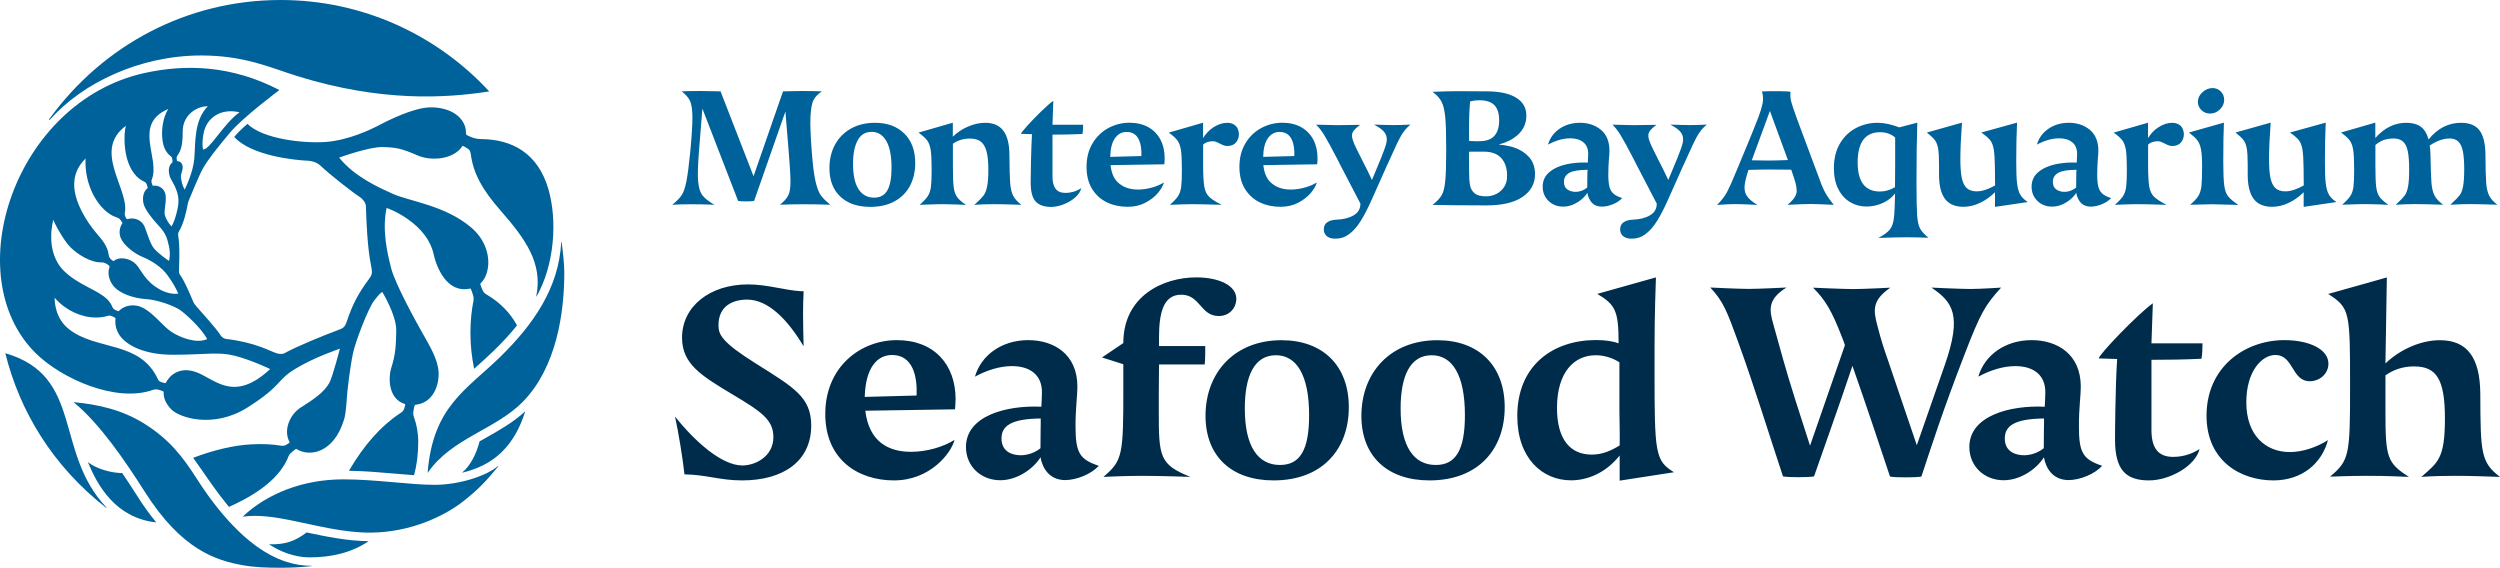
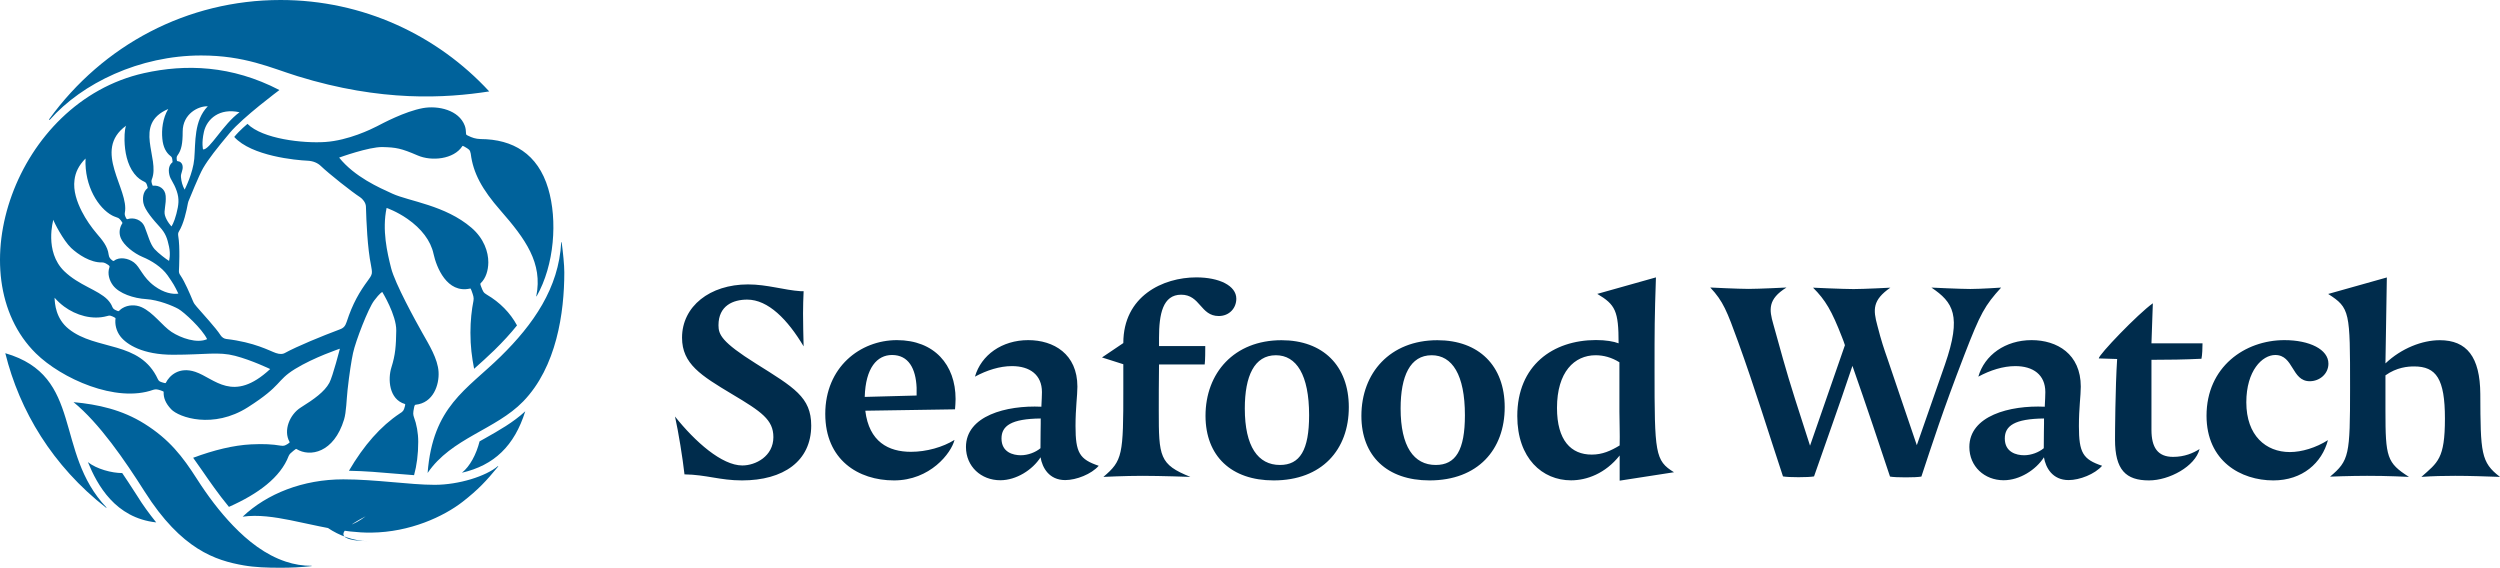
<svg xmlns="http://www.w3.org/2000/svg" version="1.1" id="Layer_1" x="0px" y="0px" width="305.989px" height="69.49px" viewBox="0 0 305.989 69.49" enable-background="new 0 0 305.989 69.49" xml:space="preserve">
  <g>
-     <path fill="#00629B" d="M59.879,11.19c-5.34,0.83-13.19,1.31-23.44-1.86c-3.32-1.03-6.46-2.54-11.82-2.54   c-7.54,0-14.56,3.39-18.52,7.87c-0.05,0.05-0.12-0.01-0.08-0.07C12.599,5.5,22.919,0,34.339,0C44.429,0,53.529,4.31,59.879,11.19    M38.139,69.25c0.03,0,0.03,0.04,0,0.04c-1.24,0.14-2.5,0.2-3.78,0.2c-1.65,0-3.16-0.05-4.53-0.29c-3.43-0.6-7.61-1.92-12.11-9.01   c-2.48-3.91-5.56-8.39-8.72-10.97c2.99,0.28,5.93,0.92,8.69,2.65c3.04,1.91,4.65,3.99,6.42,6.76c1.3,2.03,2.75,3.97,4.42,5.71   c1.81,1.88,3.94,3.57,6.45,4.4C35.999,69.08,37.069,69.26,38.139,69.25 M12.989,62.15c-6.56-5.12-10.6-11.87-12.34-18.92   c9.64,2.8,5.92,12.08,12.38,18.88C13.039,62.14,13.009,62.17,12.989,62.15 M69.069,33.34c0,4.91-0.94,11.58-5.04,15.8   c-3.36,3.46-8.78,4.47-11.69,8.75c0.63-8.16,4.76-10.16,8.94-14.26c4-3.92,7.12-8.39,7.41-13.96c0-0.04,0.05-0.04,0.06,0   C68.909,30.9,69.069,32.41,69.069,33.34 M64.289,50.34c-1.33,4.24-3.81,6.61-7.75,7.52c0.98-0.78,1.76-2.25,2.16-3.84   c0.22-0.12,0.44-0.25,0.66-0.37C61.059,52.69,62.809,51.71,64.289,50.34 M45.449,65.19c-3.4,0.04-6.87-0.92-9.95-1.53   c-1.88-0.37-3.89-0.69-5.8-0.42c2.98-2.82,7.38-4.57,12.32-4.57c3.96,0,8.14,0.67,11.17,0.67c2.98,0,6.31-1.06,7.75-2.29   c0.02-0.02,0.05,0.01,0.04,0.04c-1.46,1.78-2.45,2.84-4.36,4.33C54.299,63.22,50.189,65.14,45.449,65.19 M45.119,66.24   c-2.08,1.41-4.56,1.98-7.23,1.98c-1.86,0-3.66-0.73-4.96-1.6c1.9,0.05,3.12-0.33,4.6-1.45C39.949,65.68,42.439,66.2,45.119,66.24    M16.799,60.7c0.65,1.06,1.42,2.12,2.32,3.24c-5.01-0.55-7.21-4.57-8.36-7.38c1.07,0.85,2.92,1.34,4.2,1.34   C14.959,57.9,16.289,59.87,16.799,60.7 M23.899,45.51c-1.98-0.66-3.16,0.46-3.6,1.34c-0.02,0.05-0.07,0.07-0.38-0.03   c-0.32-0.1-0.46-0.13-0.59-0.4c-2.2-4.77-7.54-3.46-10.91-6.15c-1.6-1.27-1.71-3.1-1.74-3.83c0.35,0.4,0.74,0.76,1.17,1.08   c1.46,1.08,3.45,1.66,5.24,1.17c0.14-0.04,0.27-0.08,0.42-0.05c0.15,0.03,0.29,0.11,0.43,0.17c0.18,0.08,0.21,0.13,0.2,0.19   c-0.09,0.66,0.07,1.5,0.61,2.19c0.77,0.98,2.72,2.23,6.43,2.23c3.99,0,5.55-0.4,7.59,0.13s4.3,1.62,4.3,1.62   C28.509,49.41,26.269,46.3,23.899,45.51 M6.529,26.9c0.06,0.27,1.22,2.54,2.18,3.45c0.83,0.78,2.36,1.82,3.81,1.77   c0.25-0.01,0.54,0.18,0.73,0.31c0.15,0.11,0.19,0.16,0.14,0.3c-0.26,0.75-0.02,1.59,0.44,2.2c0.75,1,2.54,1.59,4.06,1.68   c1.52,0.1,3.26,0.82,3.94,1.2s2.9,2.42,3.52,3.7c-1.23,0.56-3.2-0.13-4.35-0.88c-1.12-0.73-2.24-2.39-3.67-3.03   c-0.76-0.34-1.67-0.29-2.33,0.11c-0.11,0.06-0.24,0.16-0.32,0.24c-0.16,0.15-0.15,0.18-0.39,0.07c-0.21-0.09-0.45-0.19-0.54-0.45   c-0.11-0.31-0.34-0.64-0.6-0.91c-1.18-1.19-3.49-1.73-5.29-3.47C5.389,30.79,6.529,26.9,6.529,26.9 M10.469,19.4   c-0.15,3.43,1.61,6.09,3.25,6.97c0.31,0.17,0.64,0.24,0.76,0.31c0.12,0.07,0.22,0.18,0.32,0.31c0.15,0.2,0.21,0.28,0.17,0.35   c-0.31,0.46-0.46,1.14-0.19,1.79c0.36,0.89,1.6,1.87,2.67,2.32c1.07,0.44,2.33,1.22,3.06,2.25c0.72,1.04,0.85,1.26,1.32,2.24   c-0.71,0.1-1.76-0.08-2.91-0.92c-1.5-1.1-1.74-2.31-2.53-2.9c-0.35-0.26-0.78-0.44-1.23-0.49c-0.41-0.05-0.87,0.02-1.2,0.29   c-0.1,0.08-0.21-0.05-0.28-0.1c-0.15-0.12-0.34-0.29-0.38-0.65c-0.12-1.03-0.8-1.81-1.45-2.57c-0.67-0.79-1.33-1.73-1.84-2.73   c-0.59-1.16-1.07-2.53-0.89-3.85C9.229,21.11,9.619,20.26,10.469,19.4 M15.439,15.38c-0.07,0.05-0.22,0.73-0.2,1.79   c0.03,1.36,0.31,2.95,1.19,4.08c0.45,0.58,0.87,0.82,1.27,1.01c0.19,0.09,0.24,0.24,0.3,0.42c0.1,0.29,0.09,0.32,0.05,0.36   c-0.56,0.44-0.61,1.24-0.5,1.81c0.16,0.86,1.28,2.13,2,2.92c0.73,0.8,0.92,1.39,1.14,2.41c0.22,1.02,0,1.75,0,1.75   c-0.31-0.17-1.33-0.95-1.77-1.44c-0.55-0.62-0.8-1.69-1.2-2.69c-0.37-0.95-1.38-1.22-2.11-0.98c-0.07,0.02-0.12,0.01-0.22-0.21   c-0.11-0.23-0.14-0.38-0.11-0.57C15.859,23.18,11.239,18.41,15.439,15.38 M20.589,13.34c-0.68,1.13-0.83,2.54-0.72,3.64   c0.09,1.02,0.47,1.71,0.98,2.1c0.17,0.13,0.2,0.19,0.24,0.43c0.05,0.32,0.04,0.35-0.01,0.38c-0.31,0.25-0.53,0.73-0.35,1.51   c0.14,0.62,0.53,0.91,0.9,1.98c0.34,1,0.24,1.69-0.04,2.79c-0.28,1.09-0.6,1.54-0.6,1.54s-0.59-0.61-0.8-1.35   c-0.17-0.57,0.17-1.32,0.09-2.38c-0.07-0.92-0.86-1.33-1.53-1.25c-0.07,0.01-0.09-0.02-0.15-0.23c-0.08-0.28-0.08-0.37-0.01-0.56   C19.619,19.36,16.209,15.22,20.589,13.34 M25.429,13.01c-1.71,1.77-1.48,4.4-1.65,6.42c-0.15,1.77-1.18,3.78-1.18,3.78   c-0.26-0.46-0.4-0.97-0.45-1.52c-0.05-0.51,0.28-0.82,0.2-1.37c-0.05-0.36-0.3-0.57-0.63-0.6c-0.06-0.01-0.07-0.04-0.09-0.22   c-0.02-0.27,0-0.34,0.11-0.5c0.47-0.64,0.62-1.43,0.62-2.89C22.359,13.93,24.279,12.96,25.429,13.01 M29.319,13.74   c-2.02,1.46-3.66,4.64-4.47,4.55c0,0-0.2-0.78,0.11-2.15C25.319,14.55,26.879,13.19,29.319,13.74 M67.099,23.08   c-1.27-4.27-4.34-6.04-8.27-6.06c-0.63-0.02-1.03-0.16-1.56-0.42c-0.18-0.09-0.23-0.11-0.23-0.28c-0.01-0.32-0.04-0.63-0.15-0.93   c-0.72-1.94-3.28-2.49-5.12-2.16c-2.24,0.41-4.98,1.89-5.64,2.23c-0.66,0.34-3.48,1.73-6.33,1.92c-2.71,0.18-7.65-0.37-9.51-2.22   c0,0-0.96,0.79-1.62,1.6c2.12,2.35,7.59,2.85,8.98,2.91c0.68,0.03,1.23,0.28,1.59,0.62c1.06,1.01,3.83,3.2,4.84,3.85   c0.29,0.19,0.7,0.66,0.71,1.15c0.05,1.77,0.18,5.05,0.63,7.23c0.06,0.31,0.13,0.71,0.09,0.95c-0.05,0.3-0.29,0.6-0.47,0.85   c-1.02,1.38-1.87,2.8-2.61,5.08c-0.17,0.51-0.37,0.75-0.85,0.92c-2.13,0.8-5.2,2.05-6.76,2.91c-0.2,0.11-0.56,0.15-1.05-0.02   c-0.81-0.28-2.58-1.31-6.07-1.72c-0.27-0.03-0.53-0.2-0.69-0.44c-0.61-0.95-2.18-2.62-2.92-3.49c-0.25-0.3-0.34-0.39-0.49-0.75   c-0.36-0.87-0.99-2.33-1.48-3.05c-0.05-0.08-0.23-0.28-0.22-0.56c0.02-0.45,0.15-2.96-0.08-4.3c-0.03-0.19-0.04-0.39,0.08-0.57   c0.59-0.95,0.93-2.52,1.1-3.45c0.03-0.15,0.08-0.3,0.15-0.44c0,0,1.23-3.05,1.71-3.86c0.68-1.16,1.69-2.43,3.27-4.32   c1.58-1.9,6.07-5.24,6.07-5.24c-5.86-3.04-11.48-3.2-16.57-2.07c-15.83,3.54-22.88,24.79-13.24,34.3c3.13,3.08,9.81,6.1,14.37,4.46   c0.31-0.1,0.54-0.05,0.93,0.08c0.31,0.1,0.34,0.14,0.34,0.19c-0.03,0.7,0.23,1.38,0.92,2.11c0.94,1,5.15,2.46,9.4-0.25   s3.41-3.22,5.75-4.67c2.34-1.44,5.5-2.49,5.5-2.49s-0.87,3.4-1.29,4.18c-0.6,1.1-1.87,2-3.5,3.02c-1.35,0.85-2.15,2.8-1.38,4.19   c0.05,0.09,0.01,0.12-0.22,0.27c-0.38,0.23-0.47,0.26-0.9,0.2c-0.95-0.16-2.02-0.23-3.59-0.15c-2.14,0.11-4.52,0.69-7.08,1.64   c0.18,0.24,0.92,1.3,1.12,1.59c0.87,1.26,1.94,2.82,3.26,4.42c3.57-1.58,6.32-3.61,7.32-6.25c0.12-0.25,0.26-0.35,0.57-0.61   c0.28-0.22,0.32-0.26,0.38-0.22c1.64,1.02,4.58,0.47,5.82-3.61c0.28-0.92,0.3-2.44,0.43-3.62c0.21-1.93,0.48-3.64,0.67-4.52   c0.32-1.48,1.86-5.45,2.57-6.4c0.74-0.99,1.01-1.07,1.01-1.07s1.74,2.83,1.71,4.72c-0.03,1.88-0.1,2.95-0.59,4.5   c-0.45,1.42-0.32,3.91,1.65,4.49c0.05,0.02,0.05,0.08,0,0.27c-0.14,0.56-0.23,0.64-0.63,0.89c-2.33,1.55-4.39,3.88-6.22,7.01   c1.93,0.03,3.86,0.2,5.73,0.36c0.77,0.07,1.52,0.13,2.24,0.18c0.33-1.2,0.51-2.56,0.51-4.08c0-1.09-0.2-2.17-0.53-3.04   c-0.1-0.31-0.12-0.47,0.02-1.15c0.05-0.27,0.11-0.34,0.18-0.35c2.2-0.22,2.91-2.47,2.82-4.01c-0.09-1.62-1.18-3.35-1.99-4.79   s-3.34-6.02-3.82-7.93c-0.48-1.9-1.12-4.66-0.55-7.36c0,0,1.23,0.42,2.55,1.34c1.71,1.19,2.85,2.68,3.19,4.27   c0.36,1.66,1.65,4.89,4.47,4.26c0.07-0.02,0.1,0.02,0.18,0.24c0.23,0.65,0.31,0.86,0.24,1.26c-0.22,1.1-0.37,2.43-0.37,3.9   c0,1.69,0.17,2.96,0.45,4.42c0.84-0.75,1.68-1.5,2.49-2.29c1.04-1.02,1.96-2.02,2.76-3.02c-0.82-1.53-2.1-2.83-3.69-3.76   c-0.44-0.25-0.48-0.43-0.7-0.98c-0.12-0.31-0.11-0.37-0.06-0.42c0.64-0.61,0.93-1.56,0.94-2.56c0-1.27-0.52-2.91-2.07-4.24   c-3.2-2.75-7.62-3.23-9.66-4.16c-1.65-0.75-4.63-2.06-6.53-4.42c0,0,3.66-1.33,5.31-1.29c1.66,0.04,2.27,0.15,4.31,1.03   c1.68,0.73,4.41,0.48,5.46-1.14c0.03-0.05,0.08-0.05,0.24,0.05c0.57,0.34,0.7,0.37,0.79,0.88c0.29,2.35,1.37,4.35,3.64,6.94   c3.04,3.48,5.2,6.43,4.38,10.49c0,0.02,0.03,0.04,0.04,0.02C67.869,32.42,68.249,26.94,67.099,23.08" />
-     <path fill="#00629B" d="M304.659,23.94c-0.19-0.38-0.31-0.89-0.36-1.54s-0.08-1.79-0.09-3.43c-0.01-1.37-0.25-2.38-0.72-3   c-0.47-0.63-1.23-0.94-2.27-0.94c-1.56,0-2.89,0.69-3.98,2.05c-0.11-0.43-0.27-0.79-0.47-1.08c-0.44-0.65-1.2-0.97-2.27-0.97   c-1.41,0-2.67,0.62-3.77,1.86v-1.88l-4.2,1.21c0.5,0.36,0.86,0.68,1.07,0.97s0.35,0.69,0.43,1.2c0.07,0.51,0.11,1.31,0.11,2.41   c0,0.94-0.03,1.63-0.09,2.08s-0.19,0.83-0.39,1.13s-0.53,0.65-0.99,1.05c0.24,0,0.62-0.01,1.15-0.04c0.74-0.03,1.31-0.04,1.71-0.04   c0.36,0,0.92,0.01,1.69,0.04c0.48,0.03,0.85,0.04,1.11,0.04c-0.53-0.36-0.9-0.69-1.1-0.99c-0.21-0.3-0.34-0.72-0.4-1.24   s-0.09-1.4-0.09-2.63v-2.45c0.34-0.29,0.67-0.49,0.98-0.6c0.38-0.13,0.79-0.2,1.24-0.2c0.49,0,0.87,0.12,1.15,0.37   c0.28,0.24,0.47,0.63,0.59,1.17c0.11,0.53,0.17,1.27,0.17,2.21s-0.04,1.65-0.13,2.12c-0.09,0.48-0.22,0.84-0.4,1.09   s-0.48,0.57-0.9,0.95l-0.22,0.2c0.9-0.05,1.7-0.08,2.42-0.08c0.71,0,1.84,0.03,3.39,0.08c-0.5-0.37-0.85-0.74-1.05-1.12   c-0.2-0.38-0.32-0.89-0.38-1.54c-0.05-0.65-0.09-1.79-0.12-3.43c-0.01-0.42-0.04-0.81-0.09-1.16c0.86-0.57,1.67-0.86,2.43-0.86   c0.45,0,0.8,0.12,1.06,0.37c0.26,0.24,0.44,0.63,0.56,1.17c0.11,0.53,0.17,1.27,0.17,2.19c0,0.94-0.05,1.65-0.14,2.13   c-0.09,0.48-0.23,0.85-0.42,1.09s-0.48,0.55-0.89,0.92l-0.26,0.24c0.94-0.05,1.76-0.08,2.48-0.08s1.81,0.03,3.29,0.08   C305.179,24.69,304.849,24.32,304.659,23.94 M285.969,24.73c-0.44-0.29-0.75-0.6-0.93-0.93c-0.19-0.33-0.31-0.79-0.38-1.37   c-0.07-0.58-0.1-1.48-0.1-2.7c0-1.76,0.03-3.33,0.1-4.72l-4.38,1.21c0.52,0.36,0.88,0.67,1.09,0.94s0.36,0.65,0.44,1.14   c0.08,0.49,0.13,1.25,0.14,2.28l0.02,2.12c-0.86,0.48-1.61,0.72-2.26,0.72c-0.53,0-0.93-0.14-1.22-0.41   c-0.28-0.27-0.48-0.69-0.6-1.25c-0.11-0.56-0.17-1.31-0.17-2.25c0-1.22,0.07-2.72,0.2-4.5l-4.3,1.21c0.45,0.36,0.77,0.66,0.97,0.92   s0.33,0.6,0.41,1.04c0.07,0.44,0.11,1.1,0.11,2v1.19c0,1.32,0.24,2.31,0.72,2.96c0.48,0.65,1.24,0.98,2.27,0.98   c0.71,0,1.41-0.17,2.09-0.51c0.64-0.31,1.23-0.74,1.77-1.27v1.79L285.969,24.73z M269.449,13.48c-0.29-0.28-0.44-0.61-0.44-1.01   c0-0.44,0.18-0.83,0.55-1.17c0.36-0.34,0.78-0.52,1.24-0.52c0.41,0,0.75,0.14,1.02,0.42s0.41,0.61,0.41,1.01   c0,0.45-0.17,0.84-0.52,1.18c-0.34,0.34-0.75,0.51-1.21,0.51C270.089,13.9,269.739,13.76,269.449,13.48 M270.719,25l-2.66,0.06   c0.49-0.41,0.83-0.77,1.02-1.09s0.31-0.72,0.37-1.2c0.05-0.48,0.08-1.3,0.08-2.45c0-0.91-0.05-1.6-0.14-2.06   c-0.09-0.46-0.24-0.83-0.45-1.1c-0.21-0.27-0.55-0.58-1.02-0.94l4.28-1.21c-0.05,1.12-0.08,2.71-0.08,4.76   c0,1.36,0.04,2.34,0.12,2.93c0.08,0.6,0.24,1.04,0.48,1.34c0.24,0.3,0.65,0.64,1.25,1.04L270.719,25z M266.879,15.38   c-0.26-0.23-0.59-0.35-1-0.35c-0.57,0-1.15,0.19-1.73,0.57c-0.47,0.3-0.88,0.73-1.24,1.3v-1.88l-4.2,1.21   c0.5,0.36,0.86,0.68,1.07,0.97s0.35,0.69,0.43,1.2c0.07,0.51,0.11,1.31,0.11,2.41c0,0.94-0.03,1.63-0.09,2.08   c-0.06,0.45-0.19,0.83-0.39,1.13s-0.53,0.65-0.99,1.05c1.22-0.05,2.12-0.08,2.72-0.08c0.79,0,2,0.03,3.61,0.08   c-0.73-0.37-1.24-0.7-1.54-1c-0.3-0.3-0.49-0.71-0.58-1.24c-0.09-0.53-0.14-1.4-0.14-2.62v-2.5c0.11-0.12,0.24-0.21,0.4-0.27   c0.25-0.1,0.52-0.15,0.79-0.15c0.15,0,0.27,0.02,0.39,0.07c0.11,0.05,0.26,0.12,0.45,0.21c0.21,0.11,0.38,0.18,0.51,0.23   s0.27,0.07,0.45,0.07c0.44,0,0.78-0.14,1.02-0.42s0.37-0.63,0.37-1.05C267.269,15.95,267.139,15.61,266.879,15.38 M253.519,23.31   c-0.28,0.11-0.56,0.17-0.85,0.17c-0.36,0-0.68-0.09-0.97-0.28s-0.44-0.5-0.44-0.95c0-0.5,0.24-0.88,0.71-1.12   c0.44-0.23,1.17-0.34,2.18-0.35l-0.02,0.38l-0.02,1.8C253.949,23.09,253.749,23.21,253.519,23.31 M257.319,23.7   c-0.23-0.2-0.39-0.48-0.49-0.83c-0.09-0.35-0.14-0.86-0.14-1.54c0-0.58,0.03-1.23,0.08-1.94c0.04-0.36,0.06-0.67,0.06-0.95   c0-1.12-0.35-1.97-1.04-2.55c-0.69-0.57-1.55-0.86-2.57-0.86c-0.95,0-1.78,0.24-2.5,0.73c-0.71,0.49-1.18,1.14-1.41,1.94   c0.95-0.51,1.86-0.77,2.72-0.77c0.67,0,1.21,0.16,1.61,0.49c0.4,0.32,0.59,0.8,0.59,1.42l-0.04,0.95l-0.01,0.11   c-0.87-0.04-1.72,0.03-2.53,0.19c-0.87,0.18-1.59,0.5-2.15,0.96s-0.84,1.06-0.84,1.8c0,0.7,0.24,1.28,0.72,1.75   c0.48,0.46,1.08,0.69,1.79,0.69c0.65,0,1.28-0.21,1.88-0.61c0.46-0.31,0.82-0.67,1.08-1.08c0.05,0.37,0.19,0.72,0.42,1.05   c0.3,0.43,0.76,0.64,1.38,0.64c0.42,0,0.87-0.1,1.35-0.3s0.85-0.45,1.11-0.75C257.909,24.09,257.549,23.91,257.319,23.7    M248.189,24.73c-0.44-0.29-0.75-0.6-0.93-0.93c-0.19-0.33-0.31-0.79-0.38-1.37c-0.07-0.58-0.1-1.48-0.1-2.7   c0-1.76,0.03-3.33,0.1-4.72l-4.38,1.21c0.52,0.36,0.88,0.67,1.09,0.94s0.36,0.65,0.44,1.14c0.08,0.49,0.13,1.25,0.14,2.28   l0.02,2.12c-0.86,0.48-1.61,0.72-2.26,0.72c-0.53,0-0.93-0.14-1.22-0.41s-0.48-0.69-0.6-1.25c-0.11-0.56-0.17-1.31-0.17-2.25   c0-1.22,0.07-2.72,0.2-4.5l-4.3,1.21c0.45,0.36,0.77,0.66,0.97,0.92s0.33,0.6,0.41,1.04c0.07,0.44,0.11,1.1,0.11,2v1.19   c0,1.32,0.24,2.31,0.72,2.96c0.48,0.65,1.24,0.98,2.27,0.98c0.71,0,1.41-0.17,2.09-0.51c0.64-0.31,1.23-0.74,1.77-1.27v1.79   L248.189,24.73z M230.089,23.44c-1.81,0-2.72-1.19-2.72-3.57c0-1.22,0.23-2.13,0.69-2.76c0.46-0.62,1.15-0.93,2.06-0.93   c0.73,0,1.34,0.22,1.84,0.65v3.45c0,1.01-0.01,1.88-0.02,2.63C231.359,23.26,230.739,23.44,230.089,23.44 M235.009,27.97   c-0.19-0.34-0.3-0.87-0.36-1.61c-0.05-0.73-0.08-2.03-0.08-3.9c0-2.97,0.03-5.46,0.1-7.45l-2.2,0.58   c-0.98-0.37-1.86-0.56-2.66-0.56c-0.93,0-1.8,0.21-2.62,0.63c-0.82,0.42-1.48,1.05-1.98,1.89s-0.75,1.85-0.75,3.04   c0,0.99,0.18,1.84,0.54,2.55s0.84,1.24,1.45,1.6c0.61,0.36,1.28,0.54,2,0.54c0.69,0,1.36-0.15,2.01-0.44   c0.6-0.27,1.09-0.66,1.49-1.16c-0.03,1.42-0.07,2.42-0.14,2.98c-0.07,0.62-0.23,1.09-0.49,1.42c-0.25,0.32-0.72,0.67-1.41,1.04   c1.45-0.05,2.61-0.08,3.47-0.08c0.78,0,1.67,0.02,2.66,0.06C235.539,28.69,235.189,28.31,235.009,27.97 M216.449,19.65l-2.04-0.03   c0.01-0.04,0.03-0.07,0.04-0.11l2.18-5.93l2.16,5.89c0.02,0.04,0.03,0.08,0.05,0.12C217.769,19.63,216.969,19.65,216.449,19.65    M223.319,23.42c-0.26-0.51-0.55-1.23-0.86-2.14c-0.01-0.03-0.04-0.09-0.08-0.2l-2.46-6.6c-0.37-1.02-0.6-1.71-0.69-2.07   s-0.12-0.76-0.08-1.18c-0.19-0.04-0.65-0.06-1.41-0.07c-0.75-0.01-1.45,0-2.08,0.03c0.15,0.52,0.17,1.01,0.07,1.49   c-0.1,0.48-0.27,1.03-0.51,1.67c-0.41,1.06-0.87,2.21-1.39,3.45l-0.97,2.34l-0.38,0.91c-0.45,1.11-0.82,1.93-1.1,2.46   s-0.69,1.05-1.22,1.57c1.04-0.07,1.8-0.1,2.28-0.1c0.46,0,1.35,0.03,2.66,0.1c-0.67-0.4-1.12-0.79-1.35-1.19s-0.28-0.91-0.17-1.53   c0.07-0.39,0.21-0.91,0.42-1.56l0.14-0.01c0.9-0.03,1.73-0.04,2.5-0.04l2.6,0.02c0.25,0.71,0.43,1.26,0.53,1.63   c0.09,0.38,0.14,0.7,0.14,0.95s-0.08,0.52-0.25,0.79c-0.17,0.28-0.46,0.59-0.88,0.93c1.37-0.07,2.3-0.1,2.78-0.1   s1.44,0.03,2.89,0.1C223.959,24.48,223.579,23.93,223.319,23.42 M198.699,28.93c-0.26-0.2-0.4-0.48-0.4-0.85   c0-0.4,0.14-0.69,0.43-0.88c0.28-0.19,0.64-0.29,1.08-0.31c0.86-0.03,1.57-0.2,2.13-0.53c0.56-0.32,0.84-0.8,0.84-1.44l-2.54-4.88   l-0.26-0.52c-0.75-1.44-1.29-2.43-1.61-2.95c-0.32-0.53-0.65-0.96-1.01-1.31c1.23,0.04,2.1,0.06,2.62,0.06l2.76-0.04   c-0.37,0.28-0.63,0.52-0.78,0.71c-0.15,0.2-0.22,0.42-0.21,0.65c0.01,0.24,0.1,0.56,0.26,0.95c0.13,0.3,0.46,0.98,0.99,2.02   c0.49,0.95,0.89,1.76,1.19,2.42l1.09-2.62c0.37-0.9,0.6-1.56,0.69-1.98s0.03-0.8-0.18-1.14c-0.21-0.34-0.66-0.68-1.35-1.04   c1.14,0.04,1.96,0.06,2.48,0.06c0.49,0,1.15-0.02,1.98-0.06c-0.48,0.4-0.86,0.86-1.16,1.39s-0.78,1.54-1.44,3.03l-0.32,0.69   l-1.8,4.04c-0.48,1.07-0.93,1.95-1.36,2.64c-0.43,0.69-0.9,1.22-1.4,1.6s-1.05,0.57-1.65,0.57   C199.319,29.23,198.959,29.13,198.699,28.93 M193.679,23.31c-0.28,0.11-0.56,0.17-0.85,0.17c-0.36,0-0.68-0.09-0.97-0.28   c-0.29-0.19-0.44-0.5-0.44-0.95c0-0.5,0.24-0.88,0.71-1.12c0.44-0.23,1.17-0.34,2.18-0.35l-0.02,0.38l-0.02,1.8   C194.109,23.09,193.909,23.21,193.679,23.31 M197.479,23.7c-0.23-0.2-0.39-0.48-0.49-0.83c-0.09-0.35-0.14-0.86-0.14-1.54   c0-0.58,0.03-1.23,0.08-1.94c0.04-0.36,0.06-0.67,0.06-0.95c0-1.12-0.35-1.97-1.04-2.55c-0.69-0.57-1.55-0.86-2.57-0.86   c-0.95,0-1.78,0.24-2.5,0.73c-0.71,0.49-1.18,1.14-1.41,1.94c0.95-0.51,1.86-0.77,2.72-0.77c0.67,0,1.21,0.16,1.61,0.49   c0.4,0.32,0.59,0.8,0.59,1.42l-0.04,0.95l-0.01,0.11c-0.87-0.04-1.72,0.03-2.53,0.19c-0.87,0.18-1.59,0.5-2.15,0.96   s-0.84,1.06-0.84,1.8c0,0.7,0.24,1.28,0.72,1.75c0.48,0.46,1.08,0.69,1.79,0.69c0.65,0,1.28-0.21,1.88-0.61   c0.46-0.31,0.82-0.67,1.08-1.08c0.05,0.37,0.19,0.72,0.42,1.05c0.3,0.43,0.76,0.64,1.38,0.64c0.42,0,0.87-0.1,1.35-0.3   c0.48-0.2,0.85-0.45,1.11-0.75C198.069,24.09,197.709,23.91,197.479,23.7 M184.099,22.88c-0.25,0.38-0.57,0.67-0.96,0.86   c-0.39,0.19-0.8,0.29-1.24,0.29c-0.65,0-1.12-0.12-1.42-0.38c-0.3-0.25-0.48-0.58-0.56-1c-0.07-0.42-0.11-1-0.11-1.75l-0.01-2.33   c0.17-0.01,0.39-0.01,0.66-0.01h1.13c0.98,0,1.7,0.27,2.17,0.8s0.7,1.24,0.7,2.11C184.479,22.03,184.349,22.5,184.099,22.88    M179.939,12.41c0.36-0.09,0.73-0.14,1.11-0.14c0.85,0,1.46,0.2,1.85,0.59c0.39,0.4,0.59,1.02,0.59,1.86c0,1.7-0.79,2.56-2.38,2.56   h-0.67c-0.19,0-0.41-0.01-0.63-0.03l-0.01-1.54C179.799,14.56,179.839,13.46,179.939,12.41 M187.029,19.1   c-0.56-0.56-1.26-0.94-2.09-1.16c-0.5-0.13-1-0.21-1.51-0.25c0.89-0.22,1.64-0.59,2.25-1.1c0.76-0.65,1.14-1.46,1.14-2.44   c0-0.95-0.42-1.69-1.26-2.2c-0.84-0.52-2.06-0.77-3.66-0.77l-3.57-0.02c-0.83,0-1.83,0.03-2.99,0.08c0.52,0.38,0.88,0.79,1.1,1.21   s0.37,1.05,0.45,1.88s0.12,2.15,0.12,3.95s-0.04,3.09-0.12,3.89c-0.08,0.79-0.22,1.37-0.44,1.73c-0.21,0.36-0.58,0.76-1.11,1.18   l2.78,0.04l3.81,0.02c1.92,0,3.39-0.34,4.41-1.03s1.54-1.62,1.54-2.8C187.869,20.38,187.589,19.65,187.029,19.1 M162.429,28.93   c-0.26-0.2-0.4-0.48-0.4-0.85c0-0.4,0.14-0.69,0.43-0.88c0.28-0.19,0.64-0.29,1.08-0.31c0.86-0.03,1.57-0.2,2.13-0.53   c0.56-0.32,0.84-0.8,0.84-1.44l-2.54-4.88l-0.26-0.52c-0.75-1.44-1.29-2.43-1.61-2.95c-0.32-0.53-0.65-0.96-1.01-1.31   c1.23,0.04,2.1,0.06,2.62,0.06l2.76-0.04c-0.37,0.28-0.63,0.52-0.78,0.71c-0.15,0.2-0.22,0.42-0.21,0.65   c0.01,0.24,0.1,0.56,0.26,0.95c0.13,0.3,0.46,0.98,0.99,2.02c0.49,0.95,0.89,1.76,1.19,2.42l1.09-2.62c0.37-0.9,0.6-1.56,0.69-1.98   s0.03-0.8-0.18-1.14c-0.21-0.34-0.66-0.68-1.35-1.04c1.14,0.04,1.96,0.06,2.48,0.06c0.49,0,1.15-0.02,1.98-0.06   c-0.48,0.4-0.86,0.86-1.16,1.39s-0.78,1.54-1.44,3.03l-0.32,0.69l-1.8,4.04c-0.48,1.07-0.93,1.95-1.36,2.64   c-0.43,0.69-0.9,1.22-1.4,1.6s-1.05,0.57-1.65,0.57C163.049,29.23,162.689,29.13,162.429,28.93 M158.409,19.1l-3.8,0.1   c0.02-0.98,0.2-1.73,0.55-2.24c0.37-0.54,0.85-0.81,1.45-0.81c0.58,0,1.02,0.21,1.32,0.63c0.3,0.42,0.46,1,0.49,1.75v0.57H158.409z    M161.259,19.35c0-0.85-0.17-1.6-0.51-2.25s-0.83-1.16-1.48-1.53c-0.65-0.36-1.42-0.55-2.32-0.55c-0.91,0-1.77,0.22-2.58,0.65   c-0.81,0.44-1.45,1.06-1.94,1.88s-0.73,1.78-0.73,2.88c0,1.07,0.23,1.97,0.69,2.71c0.46,0.73,1.07,1.28,1.83,1.64   s1.6,0.53,2.51,0.53c0.82,0,1.55-0.17,2.19-0.51s1.15-0.74,1.54-1.21c0.38-0.47,0.62-0.89,0.71-1.26   c-0.42,0.26-0.92,0.48-1.49,0.63c-0.57,0.16-1.14,0.24-1.71,0.24c-1.02,0-1.84-0.3-2.46-0.89c-0.49-0.46-0.78-1.17-0.88-2.1   l6.58-0.1C161.249,19.94,161.259,19.68,161.259,19.35 M151.219,15.38c-0.26-0.23-0.59-0.35-1-0.35c-0.57,0-1.15,0.19-1.73,0.57   c-0.46,0.3-0.88,0.73-1.24,1.3v-1.88l-4.2,1.21c0.5,0.36,0.86,0.68,1.07,0.97s0.35,0.69,0.43,1.2c0.07,0.51,0.11,1.31,0.11,2.41   c0,0.94-0.03,1.63-0.09,2.08c-0.06,0.45-0.19,0.83-0.39,1.13s-0.53,0.65-0.99,1.05c1.22-0.05,2.12-0.08,2.72-0.08   c0.79,0,2,0.03,3.61,0.08c-0.73-0.37-1.24-0.7-1.54-1c-0.3-0.3-0.49-0.71-0.58-1.24c-0.09-0.53-0.14-1.4-0.14-2.62v-2.5   c0.11-0.12,0.24-0.21,0.4-0.27c0.25-0.1,0.52-0.15,0.79-0.15c0.15,0,0.27,0.02,0.39,0.07s0.26,0.12,0.45,0.21   c0.21,0.11,0.38,0.18,0.51,0.23s0.27,0.07,0.45,0.07c0.44,0,0.78-0.14,1.02-0.42s0.37-0.63,0.37-1.05   C151.609,15.95,151.479,15.61,151.219,15.38 M139.689,19.1l-3.8,0.1c0.02-0.98,0.2-1.73,0.55-2.24c0.37-0.54,0.85-0.81,1.45-0.81   c0.58,0,1.02,0.21,1.32,0.63c0.3,0.42,0.46,1,0.49,1.75v0.57H139.689z M142.549,19.35c0-0.85-0.17-1.6-0.51-2.25   s-0.83-1.16-1.48-1.53c-0.65-0.36-1.42-0.55-2.32-0.55c-0.91,0-1.77,0.22-2.58,0.65c-0.81,0.44-1.45,1.06-1.94,1.88   s-0.73,1.78-0.73,2.88c0,1.07,0.23,1.97,0.69,2.71c0.46,0.73,1.07,1.28,1.83,1.64s1.6,0.53,2.51,0.53c0.82,0,1.55-0.17,2.19-0.51   s1.15-0.74,1.54-1.21c0.38-0.47,0.62-0.89,0.71-1.26c-0.42,0.26-0.92,0.48-1.49,0.63c-0.57,0.16-1.14,0.24-1.7,0.24   c-1.02,0-1.84-0.3-2.46-0.89c-0.49-0.46-0.78-1.17-0.88-2.1l6.58-0.1C142.529,19.94,142.549,19.68,142.549,19.35 M126.739,24.64   c-0.4-0.46-0.59-1.23-0.59-2.31c0-0.53,0.01-1.42,0.04-2.69c0.03-1.26,0.07-2.34,0.12-3.22l-1.35-0.04c0-0.08,0.25-0.4,0.76-0.97   s1.08-1.16,1.72-1.78s1.13-1.05,1.48-1.29l-0.1,2.93h3.75c0,0.5-0.03,0.88-0.08,1.13c-1.11,0.05-2.33,0.08-3.67,0.08v5.14   c0,0.66,0.13,1.16,0.38,1.49s0.65,0.5,1.21,0.5c0.69,0,1.33-0.19,1.94-0.58c-0.11,0.41-0.36,0.79-0.75,1.14   c-0.4,0.35-0.87,0.63-1.41,0.84c-0.54,0.21-1.06,0.32-1.55,0.32C127.769,25.32,127.139,25.09,126.739,24.64 M123.999,23.94   c-0.19-0.38-0.31-0.89-0.36-1.54s-0.08-1.79-0.09-3.43c-0.01-1.35-0.26-2.34-0.75-2.98s-1.23-0.96-2.22-0.96   c-0.67,0-1.37,0.15-2.09,0.46c-0.7,0.29-1.32,0.71-1.87,1.24v-1.71l-4.2,1.21c0.5,0.36,0.86,0.68,1.07,0.97s0.35,0.69,0.43,1.2   c0.07,0.51,0.11,1.31,0.11,2.41c0,0.94-0.03,1.63-0.09,2.08c-0.06,0.45-0.19,0.83-0.39,1.13s-0.53,0.65-0.99,1.05   c0.24,0,0.62-0.01,1.15-0.04c0.74-0.03,1.31-0.04,1.71-0.04c0.36,0,0.92,0.01,1.69,0.04c0.48,0.03,0.85,0.04,1.11,0.04   c-0.53-0.36-0.9-0.69-1.1-0.99c-0.21-0.3-0.34-0.72-0.4-1.24s-0.09-1.4-0.09-2.63v-2.62c0.61-0.42,1.3-0.63,2.08-0.63   c0.56,0,0.99,0.12,1.32,0.36c0.32,0.24,0.56,0.63,0.71,1.18c0.15,0.55,0.23,1.31,0.23,2.29c0,0.89-0.05,1.57-0.15,2.04   c-0.1,0.48-0.24,0.84-0.43,1.09c-0.19,0.25-0.48,0.56-0.89,0.93l-0.26,0.22c0.74-0.05,1.57-0.08,2.48-0.08   c0.74,0,1.84,0.03,3.29,0.08C124.519,24.69,124.189,24.32,123.999,23.94 M108.599,23.32c0.34-0.58,0.52-1.51,0.52-2.78   c0-1.45-0.21-2.55-0.64-3.29s-1.03-1.11-1.79-1.11c-0.77,0-1.34,0.34-1.71,1.03c-0.38,0.69-0.57,1.65-0.57,2.88   c0,1.37,0.22,2.41,0.67,3.1s1.08,1.04,1.9,1.04C107.719,24.19,108.259,23.9,108.599,23.32 M102.849,24.06   c-0.89-0.84-1.33-2-1.33-3.48c0-1.06,0.22-2.01,0.67-2.85s1.1-1.5,1.94-1.98c0.85-0.48,1.83-0.72,2.95-0.72   c1.52,0,2.72,0.44,3.61,1.32s1.33,2.08,1.33,3.6c0,1.04-0.21,1.97-0.64,2.79c-0.43,0.81-1.06,1.45-1.89,1.9   c-0.83,0.46-1.82,0.68-2.97,0.68C104.959,25.32,103.739,24.9,102.849,24.06 M85.969,13.29l-0.42,5.25   c-0.13,1.64-0.17,2.85-0.1,3.64s0.24,1.37,0.53,1.73c0.28,0.37,0.77,0.75,1.46,1.15c-1.02-0.04-1.95-0.06-2.8-0.06   c-0.85,0-1.63,0.02-2.36,0.06c0.53-0.42,0.91-0.81,1.15-1.17c0.24-0.36,0.43-0.91,0.58-1.68c0.15-0.76,0.31-1.95,0.47-3.58   c0.19-1.96,0.27-3.39,0.27-4.31c-0.01-0.92-0.11-1.58-0.3-1.98c-0.19-0.4-0.53-0.79-1.02-1.16c0.57-0.03,1.33-0.04,2.28-0.04   l2.48,0.04l4.04,10.39l3.61-10.39l2.26-0.04c0.89,0,1.72,0.01,2.5,0.04c-0.48,0.32-0.82,0.67-1.02,1.05   c-0.21,0.38-0.33,1.06-0.38,2.03c-0.05,0.97,0.01,2.46,0.17,4.47c0.12,1.53,0.26,2.68,0.44,3.45s0.38,1.33,0.63,1.69   c0.25,0.36,0.65,0.75,1.19,1.19c-1.08-0.04-2.18-0.06-3.29-0.06c-0.98,0-1.94,0.02-2.88,0.06c0.5-0.4,0.84-0.78,1.02-1.15   c0.18-0.37,0.27-0.91,0.27-1.64c0-0.72-0.07-1.97-0.22-3.74l-0.4-4.88l-3.83,10.94c-0.15,0.04-0.47,0.06-0.98,0.06   s-0.84-0.02-0.98-0.06L85.969,13.29z" />
+     <path fill="#00629B" d="M59.879,11.19c-5.34,0.83-13.19,1.31-23.44-1.86c-3.32-1.03-6.46-2.54-11.82-2.54   c-7.54,0-14.56,3.39-18.52,7.87c-0.05,0.05-0.12-0.01-0.08-0.07C12.599,5.5,22.919,0,34.339,0C44.429,0,53.529,4.31,59.879,11.19    M38.139,69.25c0.03,0,0.03,0.04,0,0.04c-1.24,0.14-2.5,0.2-3.78,0.2c-1.65,0-3.16-0.05-4.53-0.29c-3.43-0.6-7.61-1.92-12.11-9.01   c-2.48-3.91-5.56-8.39-8.72-10.97c2.99,0.28,5.93,0.92,8.69,2.65c3.04,1.91,4.65,3.99,6.42,6.76c1.3,2.03,2.75,3.97,4.42,5.71   c1.81,1.88,3.94,3.57,6.45,4.4C35.999,69.08,37.069,69.26,38.139,69.25 M12.989,62.15c-6.56-5.12-10.6-11.87-12.34-18.92   c9.64,2.8,5.92,12.08,12.38,18.88C13.039,62.14,13.009,62.17,12.989,62.15 M69.069,33.34c0,4.91-0.94,11.58-5.04,15.8   c-3.36,3.46-8.78,4.47-11.69,8.75c0.63-8.16,4.76-10.16,8.94-14.26c4-3.92,7.12-8.39,7.41-13.96c0-0.04,0.05-0.04,0.06,0   C68.909,30.9,69.069,32.41,69.069,33.34 M64.289,50.34c-1.33,4.24-3.81,6.61-7.75,7.52c0.98-0.78,1.76-2.25,2.16-3.84   c0.22-0.12,0.44-0.25,0.66-0.37C61.059,52.69,62.809,51.71,64.289,50.34 M45.449,65.19c-3.4,0.04-6.87-0.92-9.95-1.53   c-1.88-0.37-3.89-0.69-5.8-0.42c2.98-2.82,7.38-4.57,12.32-4.57c3.96,0,8.14,0.67,11.17,0.67c2.98,0,6.31-1.06,7.75-2.29   c0.02-0.02,0.05,0.01,0.04,0.04c-1.46,1.78-2.45,2.84-4.36,4.33C54.299,63.22,50.189,65.14,45.449,65.19 M45.119,66.24   c-1.86,0-3.66-0.73-4.96-1.6c1.9,0.05,3.12-0.33,4.6-1.45C39.949,65.68,42.439,66.2,45.119,66.24    M16.799,60.7c0.65,1.06,1.42,2.12,2.32,3.24c-5.01-0.55-7.21-4.57-8.36-7.38c1.07,0.85,2.92,1.34,4.2,1.34   C14.959,57.9,16.289,59.87,16.799,60.7 M23.899,45.51c-1.98-0.66-3.16,0.46-3.6,1.34c-0.02,0.05-0.07,0.07-0.38-0.03   c-0.32-0.1-0.46-0.13-0.59-0.4c-2.2-4.77-7.54-3.46-10.91-6.15c-1.6-1.27-1.71-3.1-1.74-3.83c0.35,0.4,0.74,0.76,1.17,1.08   c1.46,1.08,3.45,1.66,5.24,1.17c0.14-0.04,0.27-0.08,0.42-0.05c0.15,0.03,0.29,0.11,0.43,0.17c0.18,0.08,0.21,0.13,0.2,0.19   c-0.09,0.66,0.07,1.5,0.61,2.19c0.77,0.98,2.72,2.23,6.43,2.23c3.99,0,5.55-0.4,7.59,0.13s4.3,1.62,4.3,1.62   C28.509,49.41,26.269,46.3,23.899,45.51 M6.529,26.9c0.06,0.27,1.22,2.54,2.18,3.45c0.83,0.78,2.36,1.82,3.81,1.77   c0.25-0.01,0.54,0.18,0.73,0.31c0.15,0.11,0.19,0.16,0.14,0.3c-0.26,0.75-0.02,1.59,0.44,2.2c0.75,1,2.54,1.59,4.06,1.68   c1.52,0.1,3.26,0.82,3.94,1.2s2.9,2.42,3.52,3.7c-1.23,0.56-3.2-0.13-4.35-0.88c-1.12-0.73-2.24-2.39-3.67-3.03   c-0.76-0.34-1.67-0.29-2.33,0.11c-0.11,0.06-0.24,0.16-0.32,0.24c-0.16,0.15-0.15,0.18-0.39,0.07c-0.21-0.09-0.45-0.19-0.54-0.45   c-0.11-0.31-0.34-0.64-0.6-0.91c-1.18-1.19-3.49-1.73-5.29-3.47C5.389,30.79,6.529,26.9,6.529,26.9 M10.469,19.4   c-0.15,3.43,1.61,6.09,3.25,6.97c0.31,0.17,0.64,0.24,0.76,0.31c0.12,0.07,0.22,0.18,0.32,0.31c0.15,0.2,0.21,0.28,0.17,0.35   c-0.31,0.46-0.46,1.14-0.19,1.79c0.36,0.89,1.6,1.87,2.67,2.32c1.07,0.44,2.33,1.22,3.06,2.25c0.72,1.04,0.85,1.26,1.32,2.24   c-0.71,0.1-1.76-0.08-2.91-0.92c-1.5-1.1-1.74-2.31-2.53-2.9c-0.35-0.26-0.78-0.44-1.23-0.49c-0.41-0.05-0.87,0.02-1.2,0.29   c-0.1,0.08-0.21-0.05-0.28-0.1c-0.15-0.12-0.34-0.29-0.38-0.65c-0.12-1.03-0.8-1.81-1.45-2.57c-0.67-0.79-1.33-1.73-1.84-2.73   c-0.59-1.16-1.07-2.53-0.89-3.85C9.229,21.11,9.619,20.26,10.469,19.4 M15.439,15.38c-0.07,0.05-0.22,0.73-0.2,1.79   c0.03,1.36,0.31,2.95,1.19,4.08c0.45,0.58,0.87,0.82,1.27,1.01c0.19,0.09,0.24,0.24,0.3,0.42c0.1,0.29,0.09,0.32,0.05,0.36   c-0.56,0.44-0.61,1.24-0.5,1.81c0.16,0.86,1.28,2.13,2,2.92c0.73,0.8,0.92,1.39,1.14,2.41c0.22,1.02,0,1.75,0,1.75   c-0.31-0.17-1.33-0.95-1.77-1.44c-0.55-0.62-0.8-1.69-1.2-2.69c-0.37-0.95-1.38-1.22-2.11-0.98c-0.07,0.02-0.12,0.01-0.22-0.21   c-0.11-0.23-0.14-0.38-0.11-0.57C15.859,23.18,11.239,18.41,15.439,15.38 M20.589,13.34c-0.68,1.13-0.83,2.54-0.72,3.64   c0.09,1.02,0.47,1.71,0.98,2.1c0.17,0.13,0.2,0.19,0.24,0.43c0.05,0.32,0.04,0.35-0.01,0.38c-0.31,0.25-0.53,0.73-0.35,1.51   c0.14,0.62,0.53,0.91,0.9,1.98c0.34,1,0.24,1.69-0.04,2.79c-0.28,1.09-0.6,1.54-0.6,1.54s-0.59-0.61-0.8-1.35   c-0.17-0.57,0.17-1.32,0.09-2.38c-0.07-0.92-0.86-1.33-1.53-1.25c-0.07,0.01-0.09-0.02-0.15-0.23c-0.08-0.28-0.08-0.37-0.01-0.56   C19.619,19.36,16.209,15.22,20.589,13.34 M25.429,13.01c-1.71,1.77-1.48,4.4-1.65,6.42c-0.15,1.77-1.18,3.78-1.18,3.78   c-0.26-0.46-0.4-0.97-0.45-1.52c-0.05-0.51,0.28-0.82,0.2-1.37c-0.05-0.36-0.3-0.57-0.63-0.6c-0.06-0.01-0.07-0.04-0.09-0.22   c-0.02-0.27,0-0.34,0.11-0.5c0.47-0.64,0.62-1.43,0.62-2.89C22.359,13.93,24.279,12.96,25.429,13.01 M29.319,13.74   c-2.02,1.46-3.66,4.64-4.47,4.55c0,0-0.2-0.78,0.11-2.15C25.319,14.55,26.879,13.19,29.319,13.74 M67.099,23.08   c-1.27-4.27-4.34-6.04-8.27-6.06c-0.63-0.02-1.03-0.16-1.56-0.42c-0.18-0.09-0.23-0.11-0.23-0.28c-0.01-0.32-0.04-0.63-0.15-0.93   c-0.72-1.94-3.28-2.49-5.12-2.16c-2.24,0.41-4.98,1.89-5.64,2.23c-0.66,0.34-3.48,1.73-6.33,1.92c-2.71,0.18-7.65-0.37-9.51-2.22   c0,0-0.96,0.79-1.62,1.6c2.12,2.35,7.59,2.85,8.98,2.91c0.68,0.03,1.23,0.28,1.59,0.62c1.06,1.01,3.83,3.2,4.84,3.85   c0.29,0.19,0.7,0.66,0.71,1.15c0.05,1.77,0.18,5.05,0.63,7.23c0.06,0.31,0.13,0.71,0.09,0.95c-0.05,0.3-0.29,0.6-0.47,0.85   c-1.02,1.38-1.87,2.8-2.61,5.08c-0.17,0.51-0.37,0.75-0.85,0.92c-2.13,0.8-5.2,2.05-6.76,2.91c-0.2,0.11-0.56,0.15-1.05-0.02   c-0.81-0.28-2.58-1.31-6.07-1.72c-0.27-0.03-0.53-0.2-0.69-0.44c-0.61-0.95-2.18-2.62-2.92-3.49c-0.25-0.3-0.34-0.39-0.49-0.75   c-0.36-0.87-0.99-2.33-1.48-3.05c-0.05-0.08-0.23-0.28-0.22-0.56c0.02-0.45,0.15-2.96-0.08-4.3c-0.03-0.19-0.04-0.39,0.08-0.57   c0.59-0.95,0.93-2.52,1.1-3.45c0.03-0.15,0.08-0.3,0.15-0.44c0,0,1.23-3.05,1.71-3.86c0.68-1.16,1.69-2.43,3.27-4.32   c1.58-1.9,6.07-5.24,6.07-5.24c-5.86-3.04-11.48-3.2-16.57-2.07c-15.83,3.54-22.88,24.79-13.24,34.3c3.13,3.08,9.81,6.1,14.37,4.46   c0.31-0.1,0.54-0.05,0.93,0.08c0.31,0.1,0.34,0.14,0.34,0.19c-0.03,0.7,0.23,1.38,0.92,2.11c0.94,1,5.15,2.46,9.4-0.25   s3.41-3.22,5.75-4.67c2.34-1.44,5.5-2.49,5.5-2.49s-0.87,3.4-1.29,4.18c-0.6,1.1-1.87,2-3.5,3.02c-1.35,0.85-2.15,2.8-1.38,4.19   c0.05,0.09,0.01,0.12-0.22,0.27c-0.38,0.23-0.47,0.26-0.9,0.2c-0.95-0.16-2.02-0.23-3.59-0.15c-2.14,0.11-4.52,0.69-7.08,1.64   c0.18,0.24,0.92,1.3,1.12,1.59c0.87,1.26,1.94,2.82,3.26,4.42c3.57-1.58,6.32-3.61,7.32-6.25c0.12-0.25,0.26-0.35,0.57-0.61   c0.28-0.22,0.32-0.26,0.38-0.22c1.64,1.02,4.58,0.47,5.82-3.61c0.28-0.92,0.3-2.44,0.43-3.62c0.21-1.93,0.48-3.64,0.67-4.52   c0.32-1.48,1.86-5.45,2.57-6.4c0.74-0.99,1.01-1.07,1.01-1.07s1.74,2.83,1.71,4.72c-0.03,1.88-0.1,2.95-0.59,4.5   c-0.45,1.42-0.32,3.91,1.65,4.49c0.05,0.02,0.05,0.08,0,0.27c-0.14,0.56-0.23,0.64-0.63,0.89c-2.33,1.55-4.39,3.88-6.22,7.01   c1.93,0.03,3.86,0.2,5.73,0.36c0.77,0.07,1.52,0.13,2.24,0.18c0.33-1.2,0.51-2.56,0.51-4.08c0-1.09-0.2-2.17-0.53-3.04   c-0.1-0.31-0.12-0.47,0.02-1.15c0.05-0.27,0.11-0.34,0.18-0.35c2.2-0.22,2.91-2.47,2.82-4.01c-0.09-1.62-1.18-3.35-1.99-4.79   s-3.34-6.02-3.82-7.93c-0.48-1.9-1.12-4.66-0.55-7.36c0,0,1.23,0.42,2.55,1.34c1.71,1.19,2.85,2.68,3.19,4.27   c0.36,1.66,1.65,4.89,4.47,4.26c0.07-0.02,0.1,0.02,0.18,0.24c0.23,0.65,0.31,0.86,0.24,1.26c-0.22,1.1-0.37,2.43-0.37,3.9   c0,1.69,0.17,2.96,0.45,4.42c0.84-0.75,1.68-1.5,2.49-2.29c1.04-1.02,1.96-2.02,2.76-3.02c-0.82-1.53-2.1-2.83-3.69-3.76   c-0.44-0.25-0.48-0.43-0.7-0.98c-0.12-0.31-0.11-0.37-0.06-0.42c0.64-0.61,0.93-1.56,0.94-2.56c0-1.27-0.52-2.91-2.07-4.24   c-3.2-2.75-7.62-3.23-9.66-4.16c-1.65-0.75-4.63-2.06-6.53-4.42c0,0,3.66-1.33,5.31-1.29c1.66,0.04,2.27,0.15,4.31,1.03   c1.68,0.73,4.41,0.48,5.46-1.14c0.03-0.05,0.08-0.05,0.24,0.05c0.57,0.34,0.7,0.37,0.79,0.88c0.29,2.35,1.37,4.35,3.64,6.94   c3.04,3.48,5.2,6.43,4.38,10.49c0,0.02,0.03,0.04,0.04,0.02C67.869,32.42,68.249,26.94,67.099,23.08" />
    <path fill="#002C4C" d="M294.849,58.37c-2.71-1.72-2.88-2.41-2.88-8.1v-4.33c1.39-0.99,2.75-1.09,3.51-1.09   c2.71,0,3.77,1.52,3.77,6.38c0,4.96-0.89,5.36-2.88,7.14c1.39-0.1,2.75-0.13,4.13-0.13c1.82,0,3.67,0.07,5.49,0.13   c-2.35-1.79-2.38-2.94-2.41-10.15c-0.03-4.53-1.65-6.58-4.96-6.58c-2.15,0-4.7,0.99-6.65,2.84l0.17-10.52l-7.18,2.02   c2.68,1.72,2.68,2.15,2.68,11.51c0,8.24-0.1,8.87-2.45,10.85c0,0,2.48-0.1,4.53-0.1C292.109,58.23,294.849,58.37,294.849,58.37    M278.249,58.8c3.57,0,5.95-2.15,6.68-4.93c-1.46,0.93-3.21,1.46-4.66,1.46c-2.94,0-5.33-2.02-5.33-6.09   c0-3.87,1.95-5.79,3.54-5.79c2.28,0,1.98,3.21,4.23,3.21c1.19,0,2.28-0.89,2.28-2.15c0-1.75-2.32-2.88-5.39-2.88   c-4.83,0-9.53,3.27-9.53,9.26C270.079,56.45,274.279,58.8,278.249,58.8 M263.029,58.8c2.48,0,5.66-1.72,6.19-3.84   c-0.79,0.5-1.85,0.96-3.24,0.96c-1.89,0-2.65-1.16-2.65-3.31v-8.57c2.08,0,4.04-0.03,6.12-0.13c0.1-0.46,0.13-1.36,0.13-1.89h-6.25   c0.07-1.49,0.1-3.41,0.17-4.9c-1.82,1.29-6.65,6.32-6.62,6.75l2.25,0.07c-0.23,3.47-0.26,9.23-0.26,9.86   C258.869,57.51,260.189,58.8,263.029,58.8 M245.379,53.67c0-1.55,1.19-2.41,4.8-2.45v0.63c0,0.17-0.03,1.65-0.03,3.01   c-0.6,0.5-1.52,0.86-2.41,0.86C246.809,55.72,245.379,55.36,245.379,53.67 M253.189,58.76c1.36,0,3.21-0.73,4.1-1.75   c-2.35-0.79-2.84-1.59-2.84-4.86c0-2.25,0.23-3.7,0.23-4.83c0-4-2.91-5.69-6.02-5.69c-3.21,0-5.76,1.82-6.52,4.47   c1.46-0.79,3.04-1.29,4.53-1.29c2.18,0,3.67,1.06,3.67,3.18c0,0.33-0.03,1.03-0.07,1.79c-4.3-0.2-9.23,1.12-9.23,4.93   c0,2.38,1.85,4.07,4.2,4.07c1.95,0,3.94-1.26,4.93-2.81C250.379,57.24,251.209,58.76,253.189,58.76 M231.329,58.33   c0.66,0.13,3.18,0.13,3.84,0c1.32-3.97,2.55-7.87,5.26-14.89c1.98-5.13,2.51-6.05,4.5-8.24c0,0-2.51,0.17-3.77,0.17   c-1.22,0-4.76-0.17-4.76-0.17c2.65,1.79,3.74,3.41,1.65,9.43l-3.44,9.86c-1.39-4.04-2.58-7.64-3.57-10.52   c-0.46-1.32-0.76-2.18-1.26-4.13c-0.53-1.95-0.6-3.11,1.59-4.63c0,0-3.24,0.17-4.5,0.17s-4.96-0.17-4.96-0.17   c1.52,1.52,2.28,2.81,3.54,6.05c0.13,0.33,0.26,0.66,0.36,0.99l-4.27,12.3c-1.32-4.1-2.48-7.64-3.31-10.62l-1.19-4.27   c-0.5-1.75-0.69-3.04,1.62-4.47c0,0-3.37,0.17-4.63,0.17c-1.26,0-4.7-0.17-4.7-0.17c1.59,1.69,2.05,2.91,3.41,6.65   c2.05,5.66,3.8,11.38,5.49,16.47c0.66,0.13,3.14,0.13,3.8,0c1.59-4.6,2.84-7.97,4.7-13.53   C228.449,49.67,230.199,54.93,231.329,58.33 M190.569,49.93c0-4.4,2.12-6.45,4.73-6.45c0.96,0,1.95,0.26,2.91,0.86v6.05   c0,1.22,0.07,2.75,0.03,4.13c-1.09,0.66-2.12,1.12-3.41,1.12C192.289,55.65,190.569,53.9,190.569,49.93 M185.709,50.92   c0,5.19,3.08,7.87,6.58,7.87c1.92,0,4.2-0.83,5.95-3.04v3.08l6.65-1.03c-2.32-1.42-2.38-2.32-2.38-12.54c0-5.09,0-6.22,0.17-11.31   l-7.18,2.02c2.22,1.32,2.61,2.08,2.61,6.05c-0.6-0.23-1.55-0.4-2.78-0.4C190.079,41.63,185.709,44.71,185.709,50.92 M171.429,50   c0-3.97,1.16-6.52,3.8-6.52c2.51,0,4.07,2.38,4.07,7.34c0,4.27-1.12,6.09-3.57,6.09C173.049,56.91,171.429,54.66,171.429,50    M174.969,58.8c5.92,0,9.2-3.77,9.2-8.96c0-5.09-3.18-8.2-8.24-8.2c-5.79,0-9.3,4-9.3,9.26   C166.629,55.82,169.779,58.8,174.969,58.8 M152.359,50c0-3.97,1.16-6.52,3.8-6.52c2.51,0,4.07,2.38,4.07,7.34   c0,4.27-1.12,6.09-3.57,6.09C153.979,56.91,152.359,54.66,152.359,50 M155.889,58.8c5.92,0,9.2-3.77,9.2-8.96   c0-5.09-3.18-8.2-8.24-8.2c-5.79,0-9.3,4-9.3,9.26C147.559,55.82,150.699,58.8,155.889,58.8 M135.049,58.37   c0,0,2.61-0.13,4.76-0.13c2.28,0,5.89,0.13,5.89,0.13c-3.8-1.52-3.87-2.48-3.87-8.1c0-1.26,0-3.47,0.03-5.66h5.59   c0.07-0.5,0.07-1.79,0.07-2.25h-5.66v-1.03c0-2.88,0.46-5.26,2.71-5.26c2.35,0,2.35,2.61,4.6,2.61c1.29,0,2.15-0.96,2.15-2.12   c0-1.59-2.08-2.61-4.9-2.61c-4.07,0-8.93,2.28-8.93,8.04l-2.61,1.76l2.61,0.83v2.91C137.499,55.72,137.399,56.38,135.049,58.37    M122.579,53.67c0-1.55,1.19-2.41,4.8-2.45v0.63c0,0.17-0.03,1.65-0.03,3.01c-0.6,0.5-1.52,0.86-2.41,0.86   C123.999,55.72,122.579,55.36,122.579,53.67 M130.379,58.76c1.36,0,3.21-0.73,4.1-1.75c-2.35-0.79-2.84-1.59-2.84-4.86   c0-2.25,0.23-3.7,0.23-4.83c0-4-2.91-5.69-6.02-5.69c-3.21,0-5.76,1.82-6.52,4.47c1.46-0.79,3.04-1.29,4.53-1.29   c2.18,0,3.67,1.06,3.67,3.18c0,0.33-0.03,1.03-0.07,1.79c-4.3-0.2-9.23,1.12-9.23,4.93c0,2.38,1.85,4.07,4.2,4.07   c1.95,0,3.94-1.26,4.93-2.81C127.569,57.24,128.399,58.76,130.379,58.76 M105.839,48.58c0.1-3.57,1.52-5.13,3.34-5.13   c2.02,0,2.91,1.65,3.01,4v0.96L105.839,48.58z M109.419,58.8c4.43,0,7.01-3.34,7.41-4.96c-1.42,0.89-3.44,1.46-5.33,1.46   c-2.75,0-5.13-1.22-5.59-5.03l10.98-0.17c0.03-0.23,0.07-0.99,0.07-1.26c0-4.2-2.61-7.21-7.18-7.21c-4.5,0-8.77,3.31-8.77,9.03   C101.009,56.28,105.049,58.8,109.419,58.8 M90.819,58.8c5.06,0,8.47-2.35,8.47-6.72c0-3.47-2.12-4.66-6.75-7.57   c-4.23-2.65-4.6-3.57-4.6-4.7c0-2.42,1.82-3.14,3.51-3.14c2.58,0,4.96,2.45,6.91,5.72c-0.03-0.89-0.07-3.14-0.07-4.04   c0-0.89,0.03-1.79,0.07-2.71h-0.36c-2.02-0.13-4.1-0.83-6.45-0.83c-4.66,0-8.07,2.68-8.07,6.52c0,3.21,2.32,4.63,6.12,6.91   c3.61,2.15,5.06,3.14,5.06,5.26c0,2.35-2.18,3.47-3.8,3.47c-2.51,0-5.79-2.91-8.24-5.99c0.43,1.95,0.93,5.03,1.16,7.08   C86.459,58.1,88.109,58.8,90.819,58.8" />
  </g>
</svg>